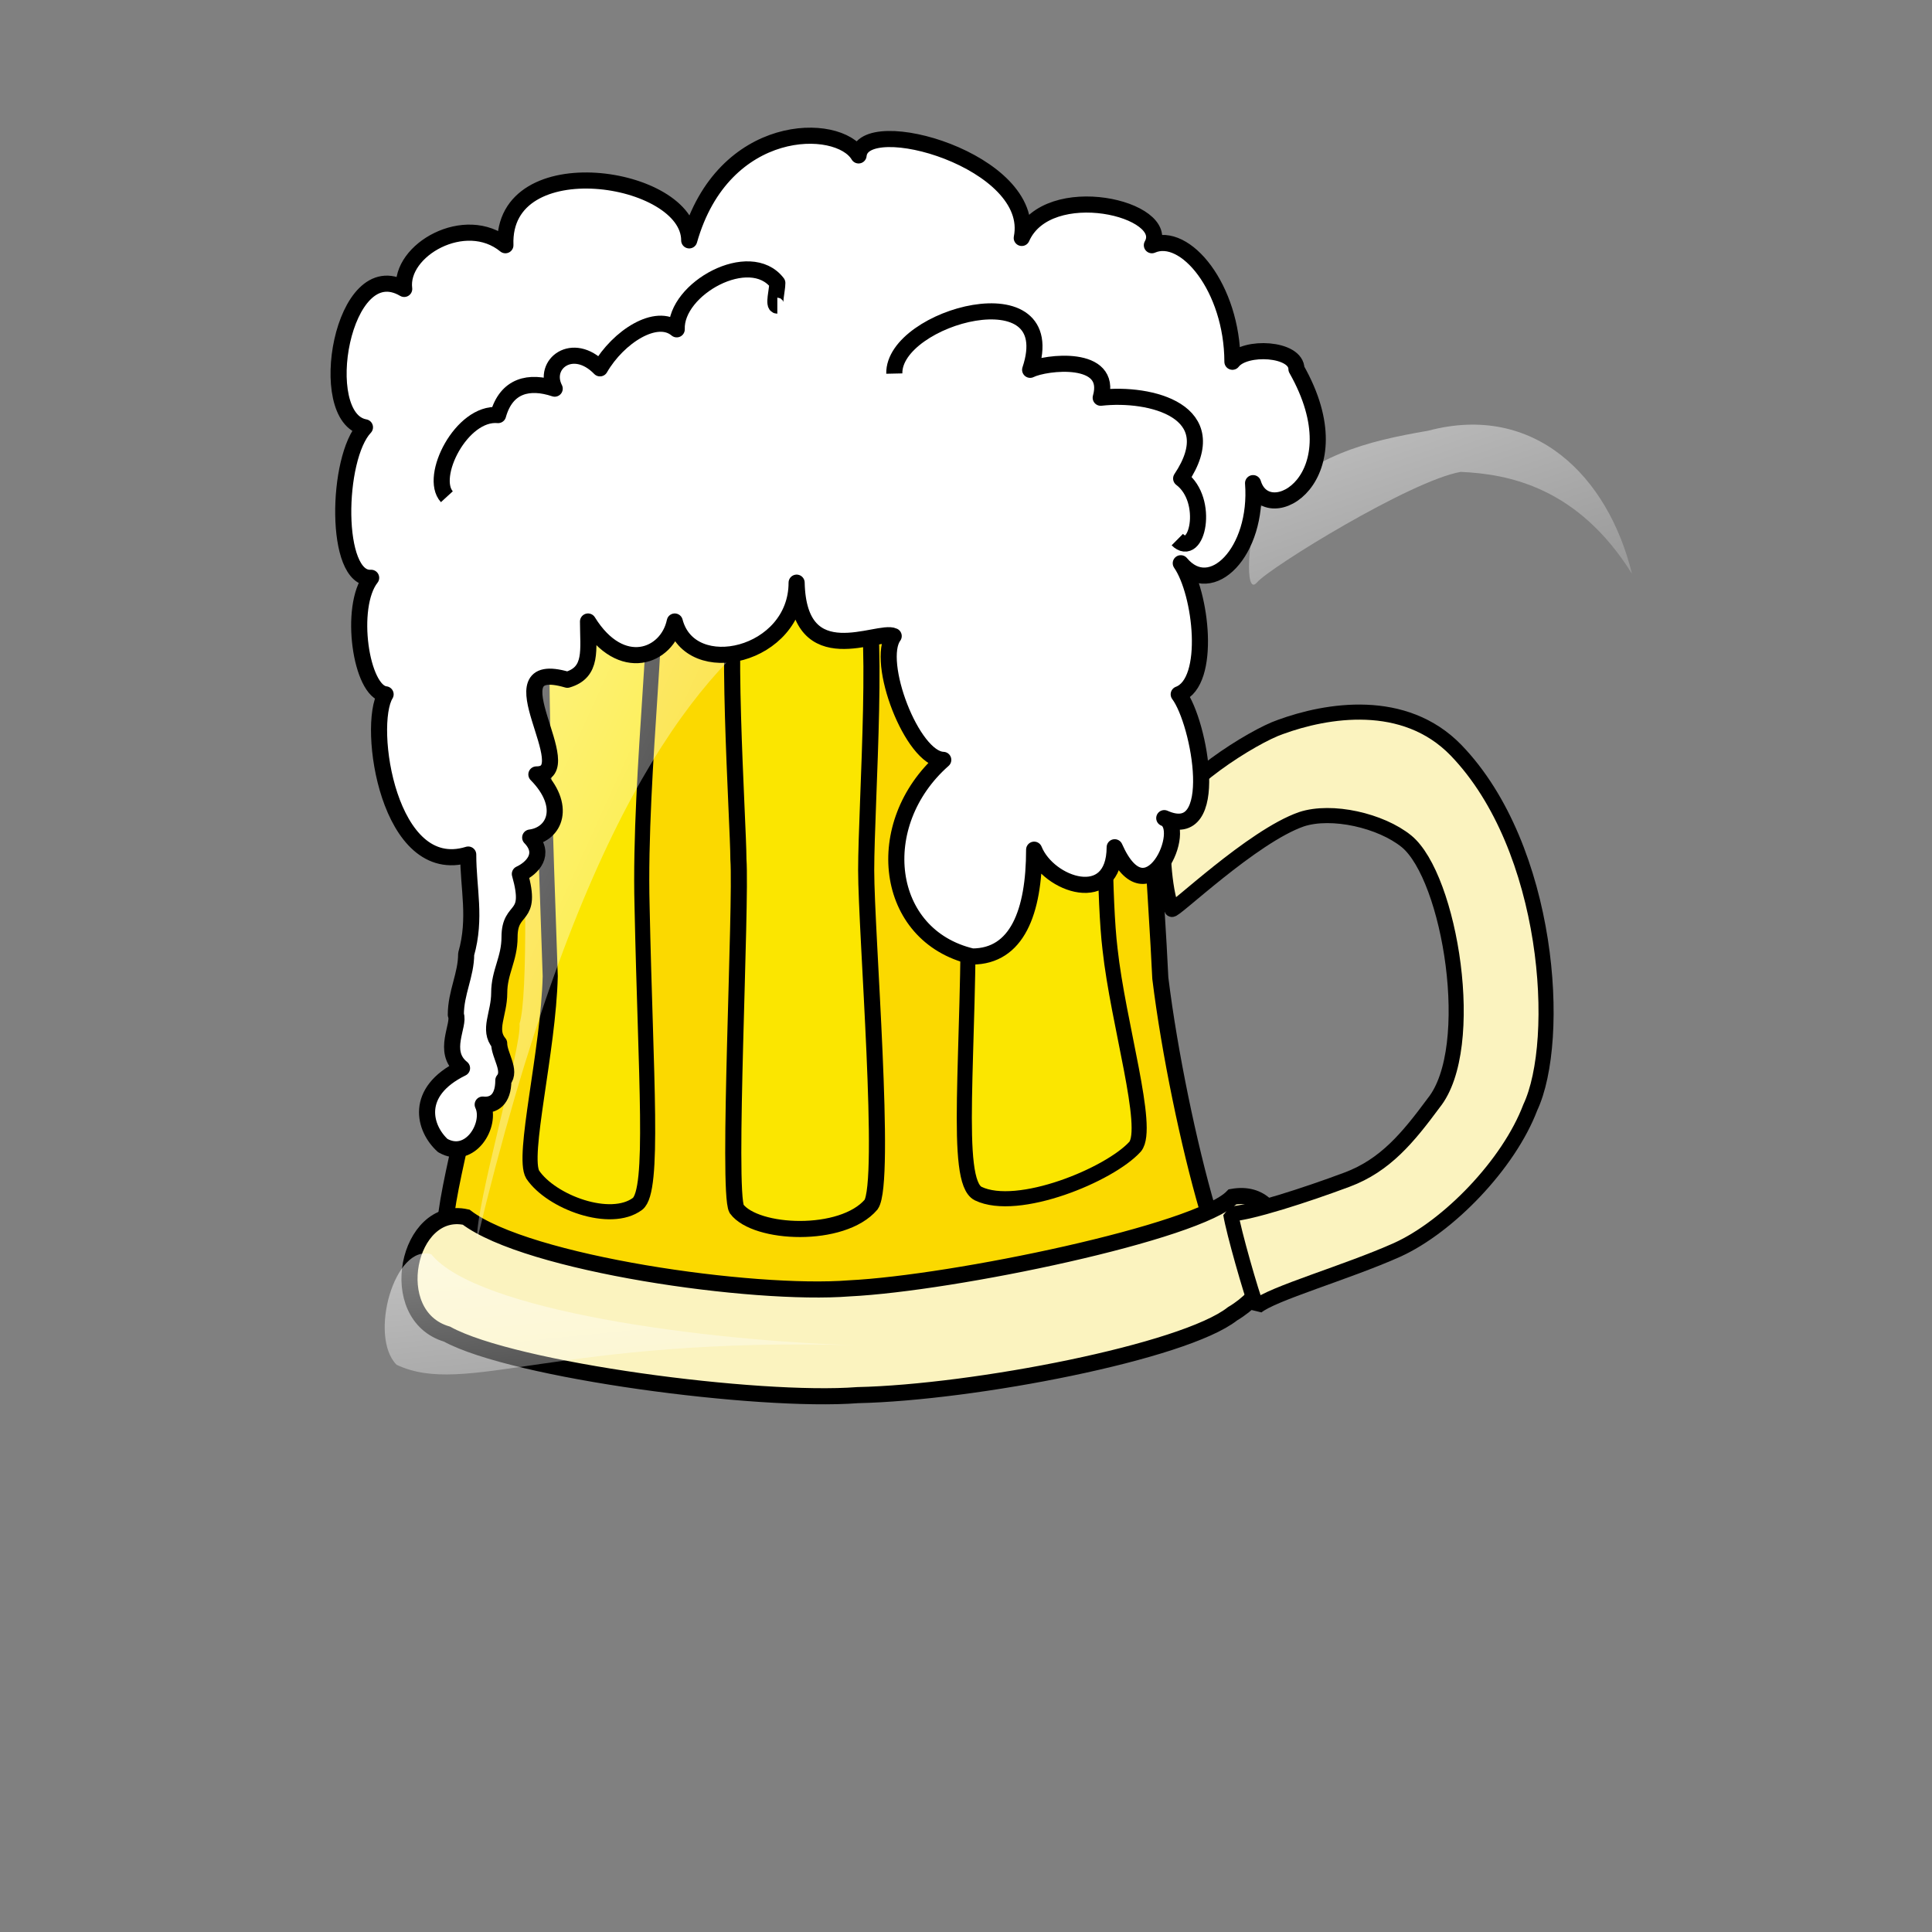
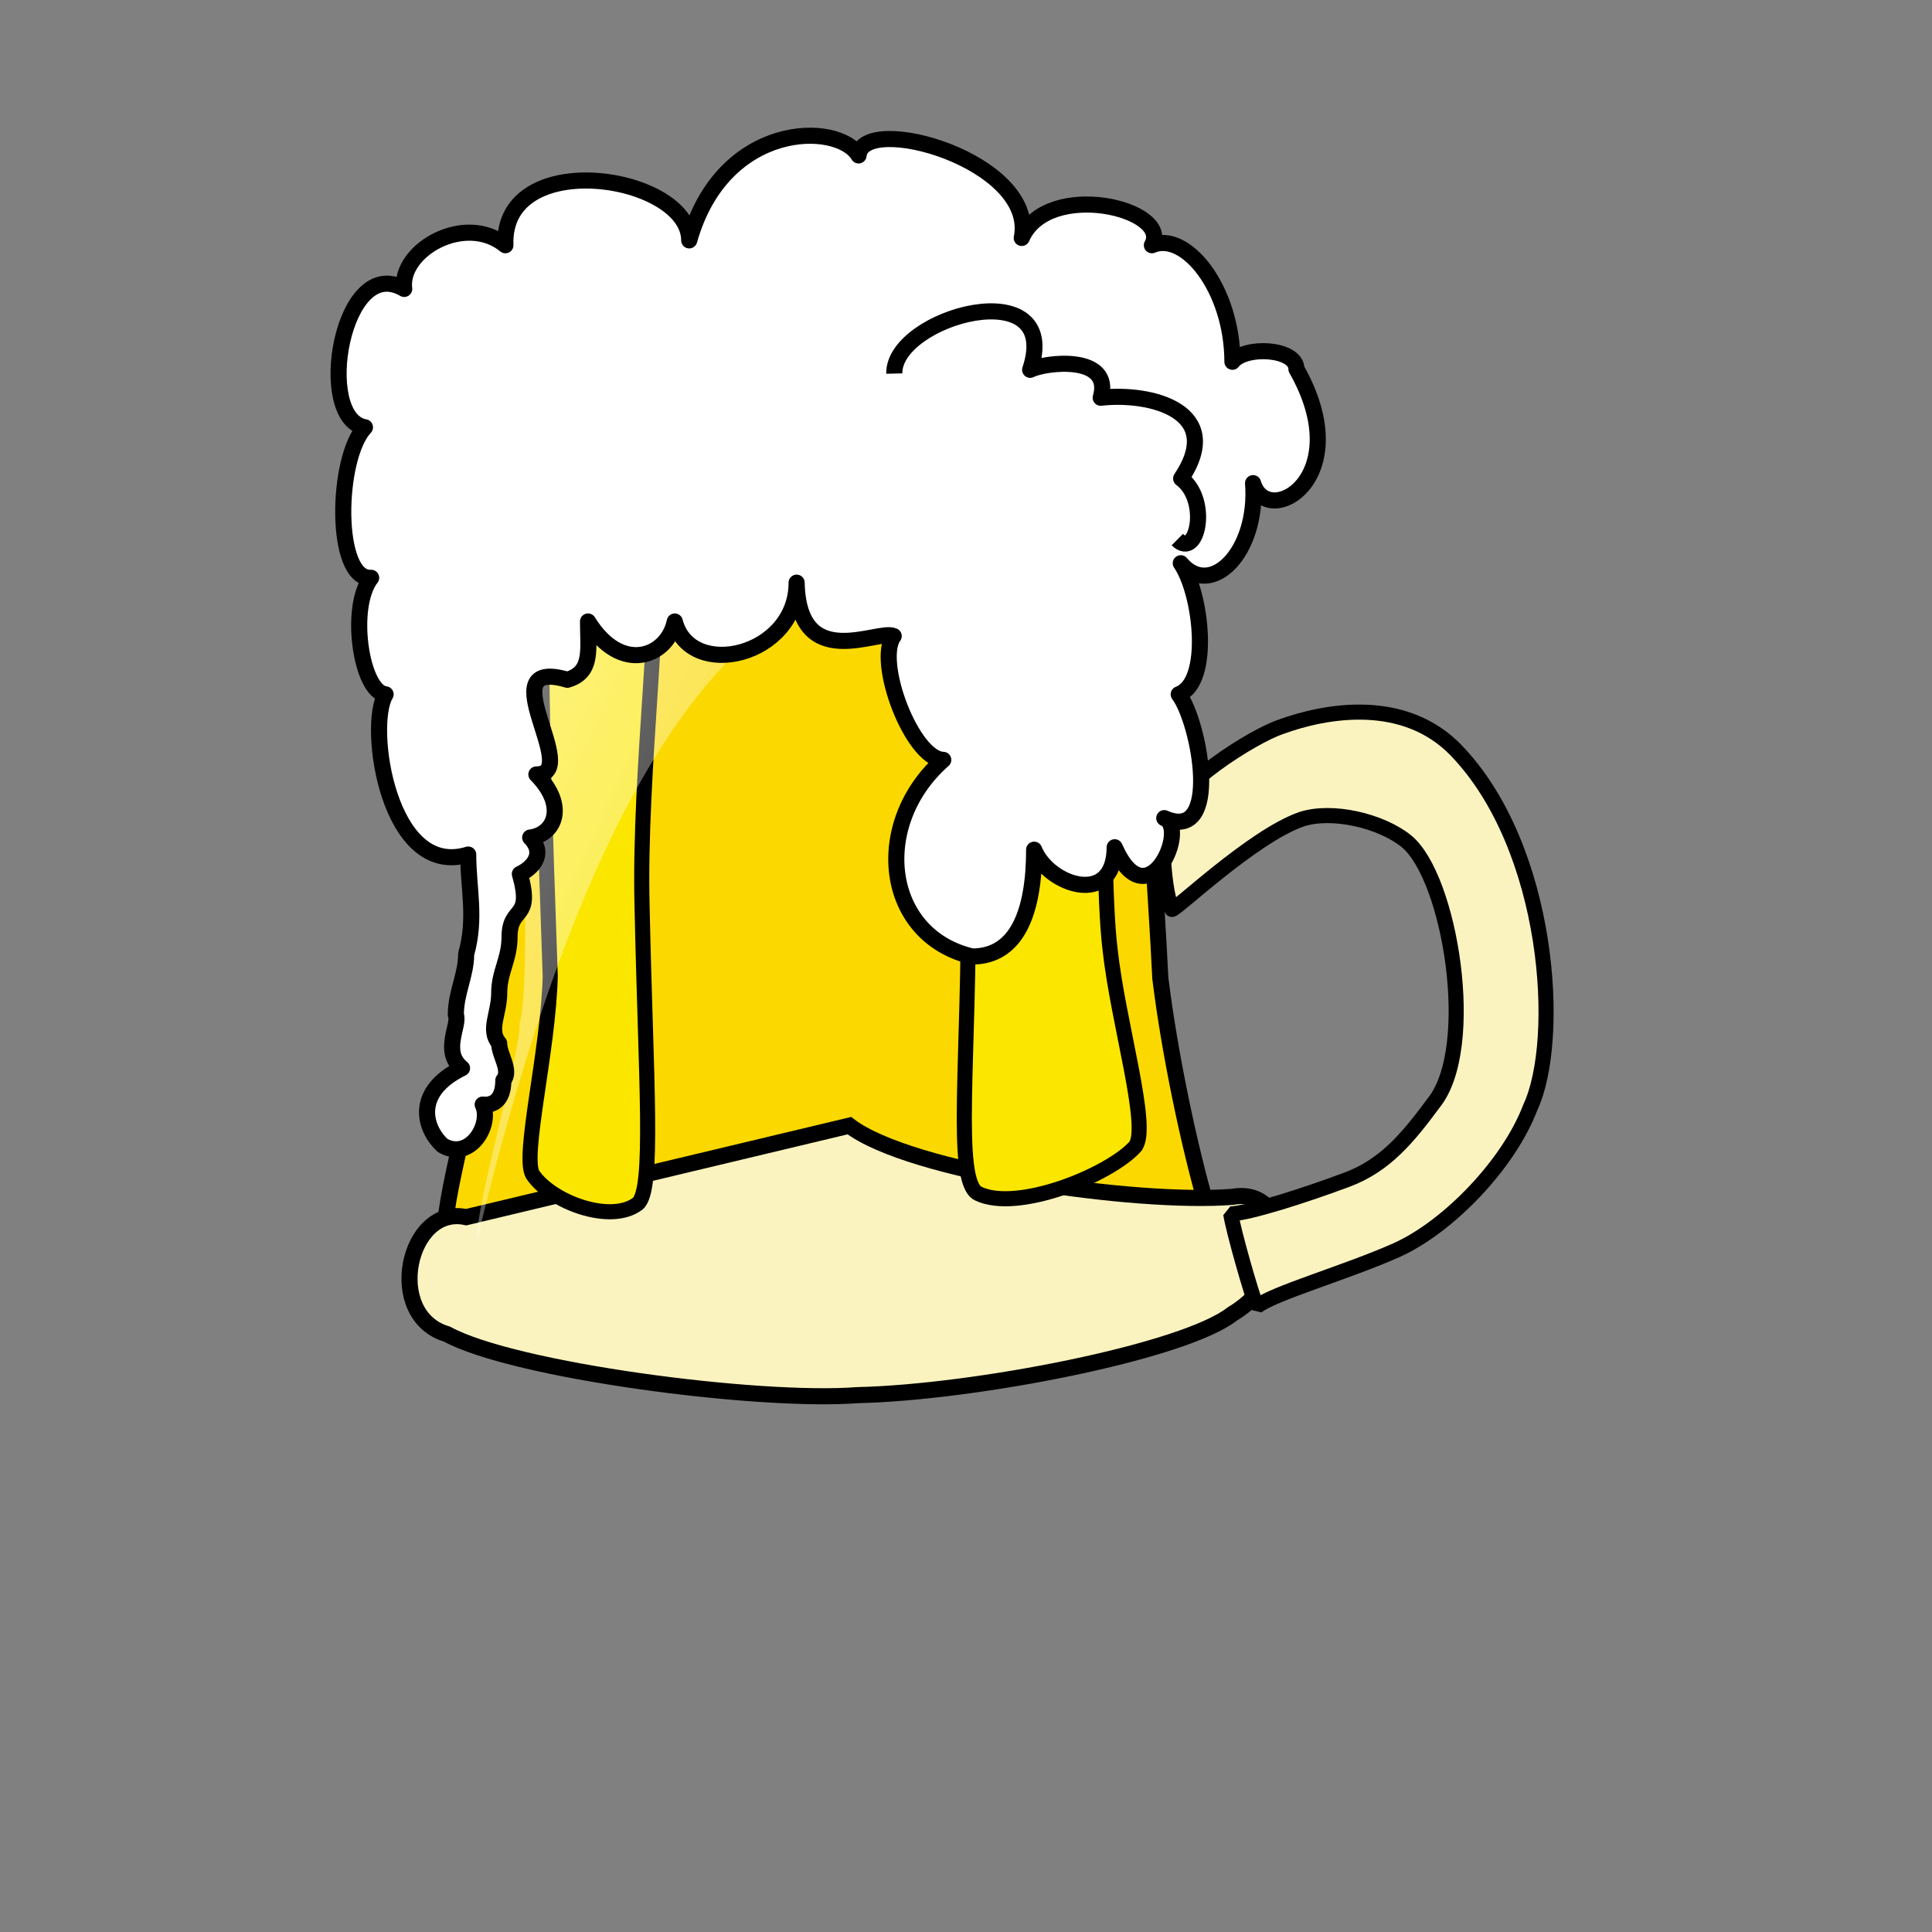
<svg xmlns="http://www.w3.org/2000/svg" xmlns:xlink="http://www.w3.org/1999/xlink" width="160" height="160">
  <rect width="100%" height="100%" fill="#808080" stroke="none" />
  <defs>
    <linearGradient id="linearGradient835">
      <stop stop-color="#ffffff" stop-opacity="0.5" offset="0" id="stop836" />
      <stop stop-color="#ffffff" stop-opacity="0.1" offset="1" id="stop837" />
    </linearGradient>
    <linearGradient y2="0.656" y1="0.117" xlink:href="#linearGradient835" x2="0.9" x1="0.212" id="linearGradient838" />
    <linearGradient y2="1.806" y1="0.139" xlink:href="#linearGradient835" x2="0.609" x1="0.065" id="linearGradient840" />
    <linearGradient y2="1.293" y1="0.078" xlink:href="#linearGradient835" x2="0.986" x1="0.156" id="linearGradient842" />
  </defs>
  <g>
    <title>Layer 1</title>
    <path fill="#fbd900" fill-rule="evenodd" stroke="black" stroke-width="1pt" stroke-linejoin="round" id="path825" d="m37.982,33.449c2.059,1.226 19.583,5.488 29.742,5.226c14.47,0.261 26.539,-6.05 28.827,-7.056c0,1.434 -2.02,10.273 -2.288,15.679c0,5.448 1.602,28.415 1.83,33.711c0.76,6.178 2.367,13.861 3.889,19.077c1.602,3.554 -20.629,9.854 -30.429,10.453c-11.033,0.784 -34.089,-4.371 -32.717,-8.362c0,-3.968 3.203,-13.383 3.203,-19.599c0.458,-6.025 -0.229,-23.273 -0.229,-30.836c-0.229,-6.78 -0.922,-12.56 -1.83,-18.293z" />
-     <path fill="#fbf3bf" fill-rule="evenodd" stroke="black" stroke-width="1pt" id="path827" d="m38.606,100.801c-4.845,-1.072 -6.834,8.148 -1.587,9.685c5.523,3.025 25.764,5.685 34,5.053c9.629,-0.211 27.055,-3.579 31.053,-6.737c5.321,-3.158 4.74,-10.527 0,-9.685c-2.844,2.948 -23.158,7.158 -31.733,7.579c-8,0.632 -26.671,-2.035 -31.733,-5.895z" />
+     <path fill="#fbf3bf" fill-rule="evenodd" stroke="black" stroke-width="1pt" id="path827" d="m38.606,100.801c-4.845,-1.072 -6.834,8.148 -1.587,9.685c5.523,3.025 25.764,5.685 34,5.053c9.629,-0.211 27.055,-3.579 31.053,-6.737c5.321,-3.158 4.74,-10.527 0,-9.685c-8,0.632 -26.671,-2.035 -31.733,-5.895z" />
    <path transform="rotate(-7.127 112.995 82.947)" fill="#fbf3bf" fill-rule="evenodd" stroke="#000000" stroke-width="1.25" stroke-linejoin="bevel" id="path828" d="m98.44,66.053c1.054,-2.792 8.164,-6.062 10.472,-6.535c3.97,-0.914 10.49,-1.207 14.199,3.722c6.725,8.976 5.728,24.89 2.423,30.117c-2.351,4.438 -7.938,8.94 -12.397,10.328c-4.362,1.334 -10.763,2.314 -12.139,3.227c-0.297,-1.127 -1.124,-6.424 -1.17,-7.887c1.652,0.112 6.343,-0.776 9.907,-1.624c3.304,-0.782 5.463,-2.847 7.907,-5.41c4.23,-4.086 3.679,-18.398 0.455,-21.786c-1.891,-1.967 -5.801,-3.395 -8.398,-2.889c-4.228,0.897 -11.584,6.404 -11.584,6.069c-0.431,-1.808 -0.212,-5.355 0.325,-7.33z" />
    <path fill="#fbe600" fill-rule="evenodd" stroke="#000000" stroke-width="1.25" stroke-linejoin="round" id="path830" d="m53.852,46.931c1.193,1.207 -0.977,16.955 -0.678,28.131c0.298,14.295 1.04,23.528 -0.376,24.636c-2.239,1.674 -7.135,-0.136 -8.68,-2.421c-0.917,-1.507 1.301,-10.24 1.45,-16.429c-0.298,-8.711 -1.227,-33.303 -0.332,-34.778c1.623,-2.054 6.977,-1.152 8.617,0.861z" />
-     <path fill="#fbe600" fill-rule="evenodd" stroke="black" stroke-width="1pt" id="path832" d="m61.206,48.6c-1.267,1.424 -0.054,19.625 -0.054,22.559c0.262,3.808 -0.944,27.453 -0.152,28.954c1.584,2.122 8.756,2.442 11.143,-0.356c1.29,-1.875 -0.41,-22.544 -0.41,-27.68c0,-5.511 1.206,-22.052 -0.378,-23.58c-1.742,-2.149 -7.233,-3.18 -10.15,0.103z" />
    <path fill="#fbe600" fill-rule="evenodd" stroke="#000000" stroke-width="1.25" stroke-linejoin="round" id="path833" d="m78.991,46.156c-1.658,1.256 1.179,15.8 1.194,26.982c0.138,14.3 -1.244,24.662 0.824,25.709c3.268,1.578 10.881,-1.542 13.001,-3.891c1.252,-1.545 -1.411,-10.179 -2.082,-16.357c-0.984,-8.164 0.148,-33.129 -1.19,-34.564c-2.402,-1.984 -9.482,0.04 -11.747,2.121z" />
    <path fill="url(#linearGradient838)" fill-rule="evenodd" stroke-width="1pt" id="path834" d="m79.272,39.684c-4.75,1.109 -34.835,-3.141 -37.826,-4.804c0.88,4.62 2.991,45.272 1.583,49.892c0.176,2.033 -3.695,15.152 -3.519,17.924c16.362,-68.37 37.826,-48.968 39.761,-63.011z" />
-     <path fill="url(#linearGradient840)" fill-rule="evenodd" stroke-width="1pt" id="path839" d="m35.717,103.873c-3.051,-0.897 -5.205,6.82 -2.872,9.154c5.743,2.692 13.282,-2.333 38.23,-1.615c-12.743,-0.359 -31.589,-2.872 -35.358,-7.538z" />
-     <path fill="url(#linearGradient842)" fill-rule="evenodd" stroke-width="1pt" id="path841" d="m104.28,42.13c4.487,-4.487 8.795,-5.564 14,-6.461c8.795,-2.333 14.897,3.769 16.872,11.846c-4.487,-7.179 -10.231,-8.256 -14.179,-8.436c-4.128,0.718 -15.795,7.897 -16.872,9.154c-1.077,1.256 -0.718,-4.128 0.179,-6.102z" />
    <path fill="#ffffff" fill-rule="evenodd" stroke="black" stroke-width="1pt" stroke-linejoin="round" id="path844" d="m36.673,94.87c2.271,1.298 4.08,-1.758 3.302,-3.394c0.872,0.097 1.71,-0.364 1.71,-2.01c0.687,-0.807 -0.347,-2.077 -0.347,-3.064c-0.947,-1.113 0.005,-2.425 0.005,-4.173c0,-1.74 0.855,-2.803 0.855,-4.624c0,-2.645 1.963,-1.323 0.855,-5.227c1.037,-0.476 2.167,-1.663 0.855,-3.016c2.059,-0.268 3.067,-2.637 0.513,-5.227c3.882,0 -4.031,-9.779 2.566,-7.84c2.118,-0.622 1.71,-2.481 1.71,-4.825c2.737,4.423 6.571,2.936 7.184,0c1.285,4.928 10.092,2.898 10.092,-3.217c0.171,7.561 6.783,3.813 8.039,4.423c-1.539,2.09 1.51,10.17 4.105,10.253c-6.013,5.301 -4.93,14.562 2.395,16.284c3.711,0 5.131,-3.672 5.131,-8.846c1.197,2.962 6.644,4.794 6.671,-0.201c2.737,6.21 6.191,-1.647 4.105,-2.412c4.789,2.135 2.945,-7.929 1.197,-10.253c2.737,-1.024 1.865,-8.424 0.171,-10.856c2.498,2.985 6.422,-0.931 5.987,-6.634c1.17,3.883 8.717,-0.413 3.592,-9.449c0,-1.731 -4.276,-1.959 -5.302,-0.603c-0.015,-6.1 -3.907,-10.856 -6.671,-9.65c1.714,-3.016 -8.623,-5.487 -10.776,-0.603c1.287,-6.385 -13.161,-10.454 -13.513,-6.835c-1.666,-2.815 -11.218,-2.866 -14.026,7.036c0,-5.444 -15.542,-7.84 -15.223,0.402c-3.326,-2.725 -8.794,0.402 -8.381,3.619c-5.131,-3.028 -7.473,10.709 -3.25,11.459c-2.395,2.534 -2.566,12.669 0.513,12.464c-1.882,2.385 -0.855,9.45 1.197,9.65c-1.6,2.599 0.234,15.316 6.842,13.269c0,2.826 0.675,5.258 -0.171,8.243c0,1.731 -0.855,3.195 -0.855,5.026c0.355,0.833 -1.2,3.052 0.513,4.423c-4.019,1.971 -3.147,5 -1.592,6.41z" />
-     <path fill="none" fill-rule="evenodd" stroke="black" stroke-width="1pt" stroke-linejoin="round" fill-opacity="0.75" id="path846" d="m37.007,41.137c-1.509,-1.649 1.221,-7.04 4.243,-6.762c0.689,-2.474 2.586,-2.893 4.688,-2.188c-1.048,-2.045 1.503,-3.992 3.75,-1.682c1.517,-2.622 4.678,-4.645 6.356,-3.231c-0.132,-3.373 6.063,-6.794 8.331,-3.837c0,0.606 -0.363,1.875 0,1.875" />
    <path fill="none" fill-rule="evenodd" stroke="black" stroke-width="1pt" stroke-linejoin="round" fill-opacity="0.75" id="path847" d="m74.062,30.938c-0.104,-4.721 14.009,-8.591 11.25,-0.312c1.269,-0.635 6.875,-1.299 5.844,2.313c4.123,-0.466 10.39,1.105 6.662,6.688c2.396,1.806 1.33,6.696 -0.319,5.061" />
  </g>
</svg>